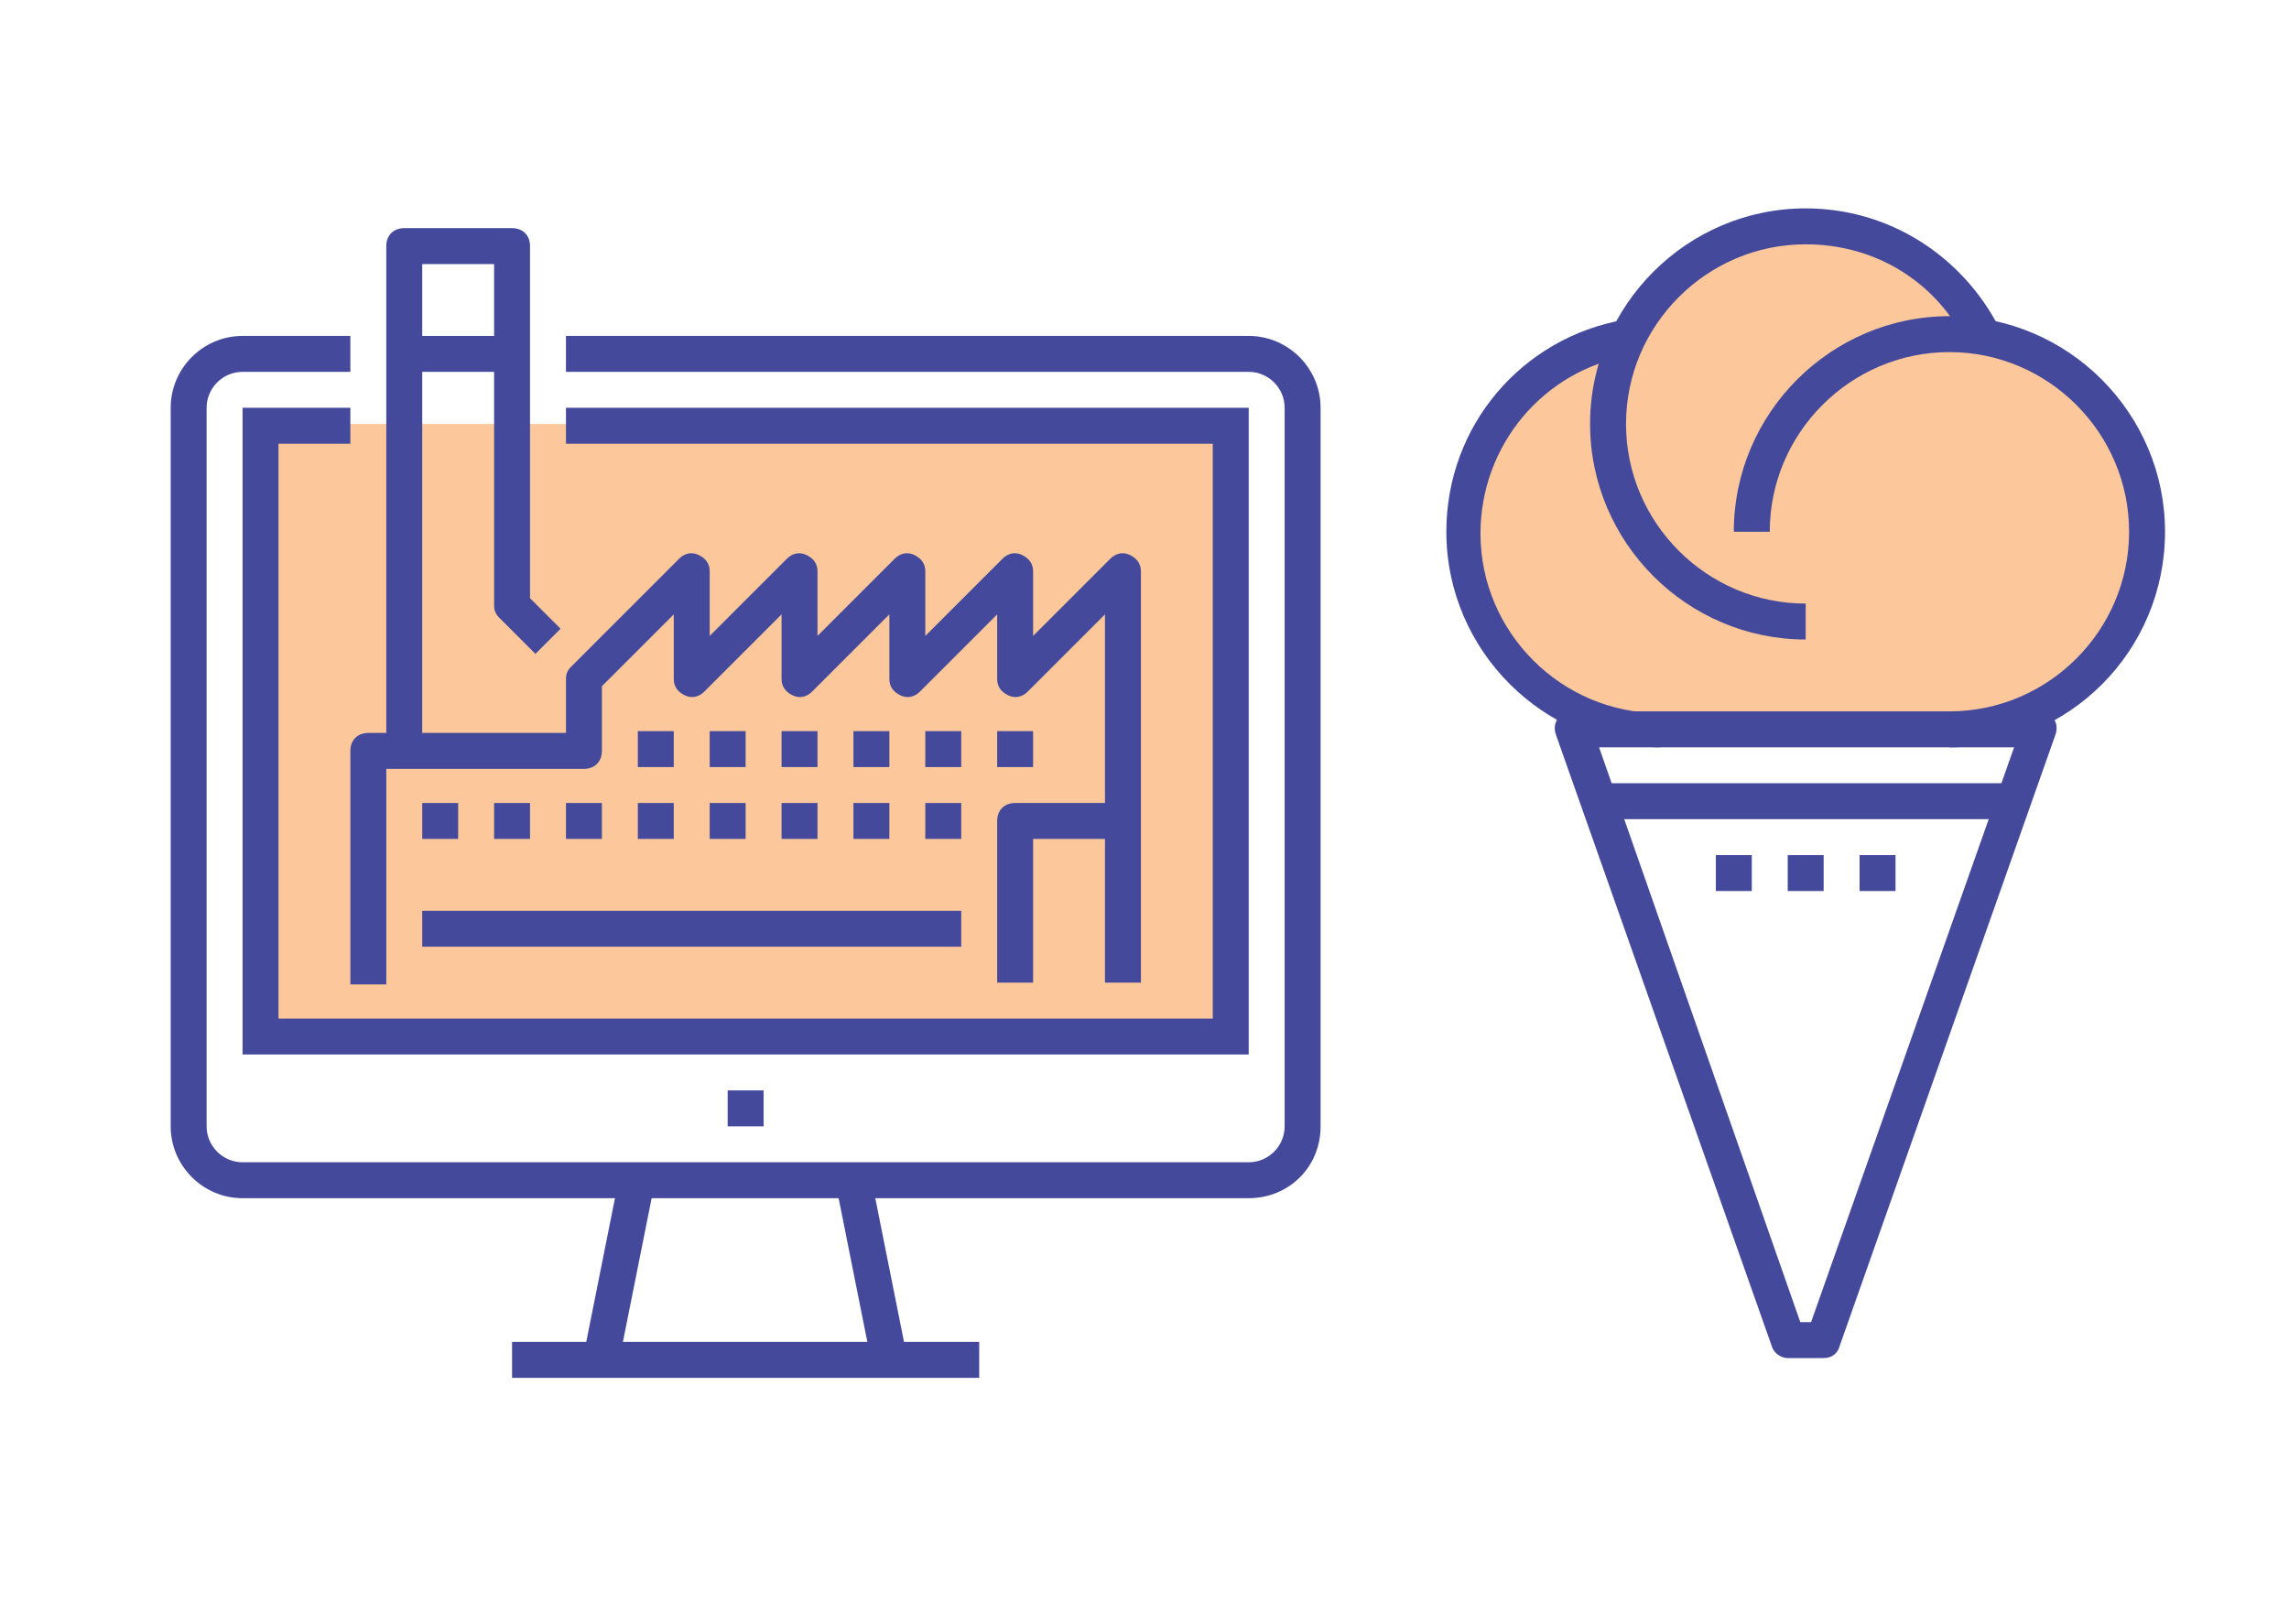
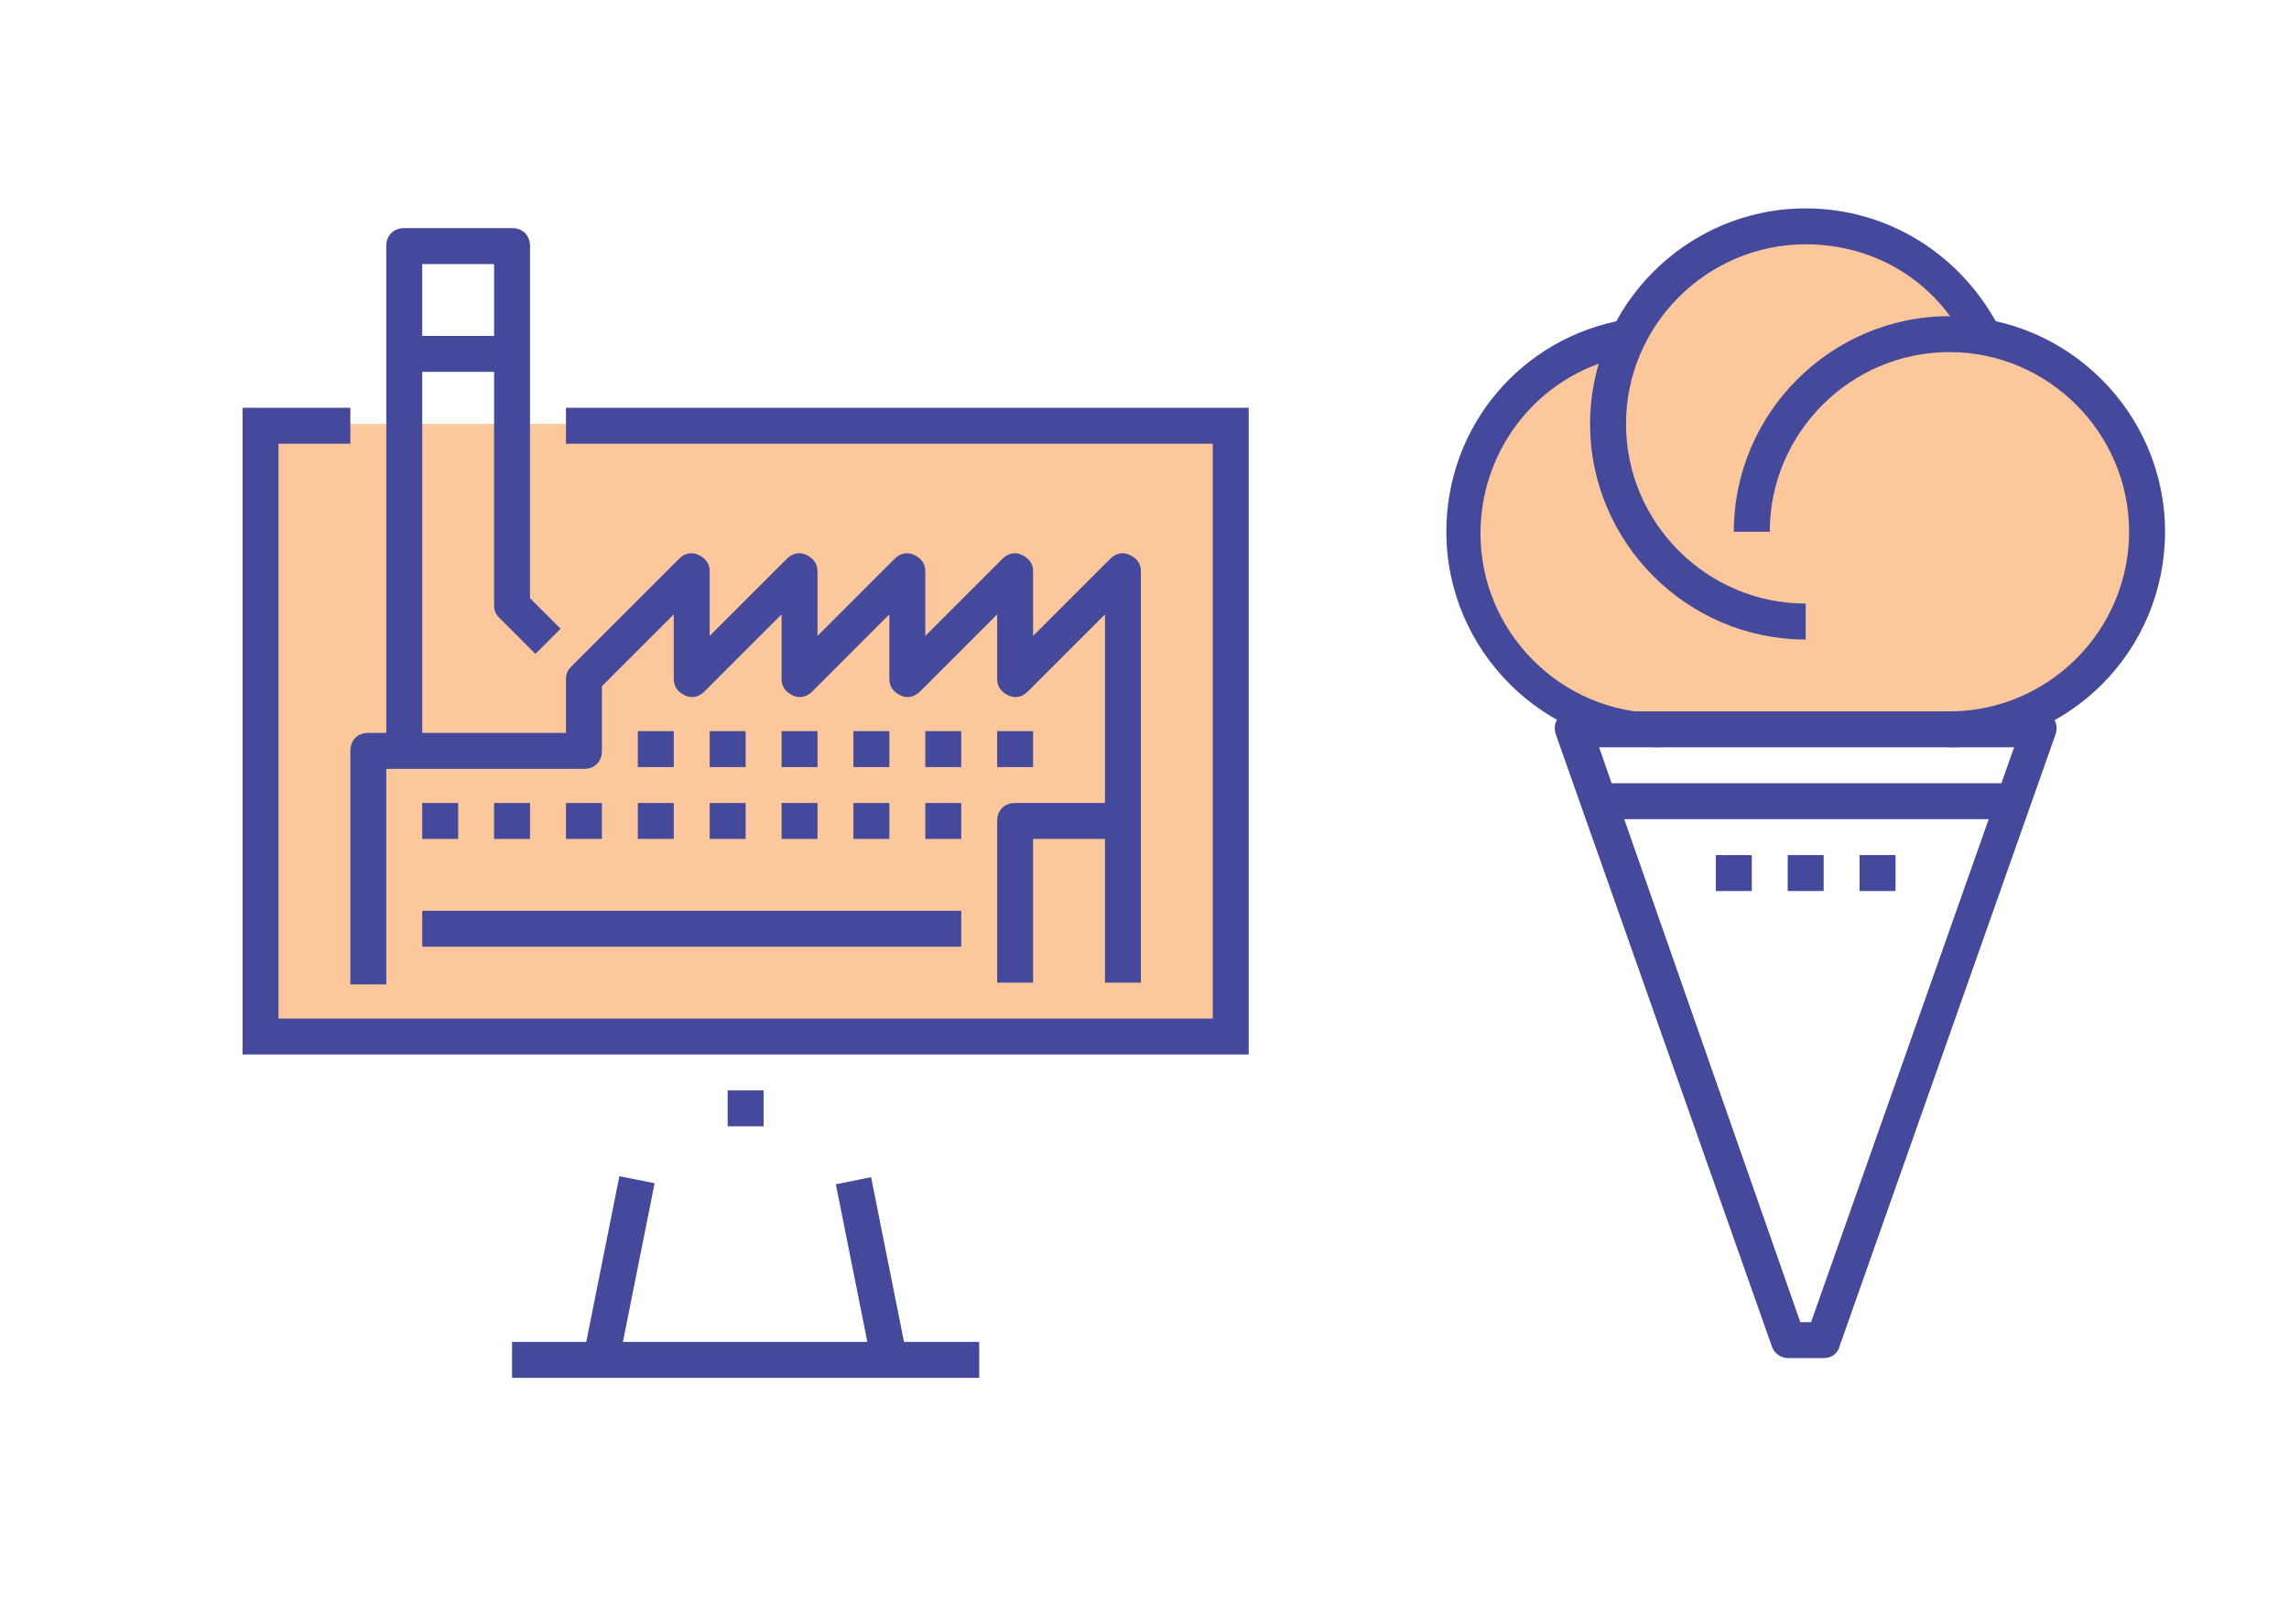
<svg xmlns="http://www.w3.org/2000/svg" id="Layer_1" x="0px" y="0px" viewBox="0 0 127.4 90.4" style="enable-background:new 0 0 127.4 90.4;" xml:space="preserve">
  <style type="text/css">
	.st0{fill:#FCC89B;}
	.st1{fill:#44499C;}
</style>
  <rect x="14.2" y="23.6" class="st0" width="54.4" height="34" />
  <g>
    <g>
      <g>
-         <path class="st1" d="M69.5,66.7h-56c-2.2,0-4-1.8-4-4v-40c0-2.2,1.8-4,4-4h6v2h-6c-1.1,0-2,0.9-2,2v40c0,1.1,0.9,2,2,2h56     c1.1,0,2-0.9,2-2v-40c0-1.1-0.9-2-2-2h-38v-2h38c2.2,0,4,1.8,4,4v40C73.5,65,71.7,66.7,69.5,66.7z" />
-       </g>
+         </g>
      <g>
        <rect x="47.5" y="65.6" transform="matrix(0.981 -0.196 0.196 0.981 -12.934 10.88)" class="st1" width="2" height="10.2" />
      </g>
      <g>
        <rect x="29.4" y="69.7" transform="matrix(0.196 -0.981 0.981 0.196 -41.665 90.663)" class="st1" width="10.2" height="2" />
      </g>
      <g>
        <rect x="28.5" y="74.7" class="st1" width="26" height="2" />
      </g>
      <g>
        <rect x="40.5" y="60.7" class="st1" width="2" height="2" />
      </g>
      <g>
        <polygon class="st1" points="69.5,58.7 13.5,58.7 13.5,22.7 19.5,22.7 19.5,24.7 15.5,24.7 15.5,56.7 67.5,56.7 67.5,24.7      31.5,24.7 31.5,22.7 69.5,22.7    " />
      </g>
    </g>
    <g>
      <g>
        <g>
          <path class="st1" d="M63.5,54.7h-2V34.2l-4.3,4.3c-0.3,0.3-0.7,0.4-1.1,0.2c-0.4-0.2-0.6-0.5-0.6-0.9v-3.6l-4.3,4.3      c-0.3,0.3-0.7,0.4-1.1,0.2c-0.4-0.2-0.6-0.5-0.6-0.9v-3.6l-4.3,4.3c-0.3,0.3-0.7,0.4-1.1,0.2c-0.4-0.2-0.6-0.5-0.6-0.9v-3.6      l-4.3,4.3c-0.3,0.3-0.7,0.4-1.1,0.2c-0.4-0.2-0.6-0.5-0.6-0.9v-3.6l-4,4v3.6c0,0.6-0.4,1-1,1h-11v12h-2v-13c0-0.6,0.4-1,1-1h11      v-3c0-0.3,0.1-0.5,0.3-0.7l6-6c0.3-0.3,0.7-0.4,1.1-0.2c0.4,0.2,0.6,0.5,0.6,0.9v3.6l4.3-4.3c0.3-0.3,0.7-0.4,1.1-0.2      c0.4,0.2,0.6,0.5,0.6,0.9v3.6l4.3-4.3c0.3-0.3,0.7-0.4,1.1-0.2c0.4,0.2,0.6,0.5,0.6,0.9v3.6l4.3-4.3c0.3-0.3,0.7-0.4,1.1-0.2      c0.4,0.2,0.6,0.5,0.6,0.9v3.6l4.3-4.3c0.3-0.3,0.7-0.4,1.1-0.2c0.4,0.2,0.6,0.5,0.6,0.9V54.7z" />
        </g>
        <g>
          <path class="st1" d="M23.5,41.7h-2v-28c0-0.6,0.4-1,1-1h6c0.6,0,1,0.4,1,1v19.6l1.7,1.7l-1.4,1.4l-2-2c-0.2-0.2-0.3-0.4-0.3-0.7      v-19h-4V41.7z" />
        </g>
        <g>
          <rect x="22.5" y="18.7" class="st1" width="6" height="2" />
        </g>
        <g>
          <rect x="23.5" y="44.7" class="st1" width="2" height="2" />
        </g>
        <g>
          <rect x="27.5" y="44.7" class="st1" width="2" height="2" />
        </g>
        <g>
          <rect x="31.5" y="44.7" class="st1" width="2" height="2" />
        </g>
        <g>
          <rect x="35.5" y="44.7" class="st1" width="2" height="2" />
        </g>
        <g>
          <rect x="39.5" y="44.7" class="st1" width="2" height="2" />
        </g>
        <g>
          <rect x="43.5" y="44.7" class="st1" width="2" height="2" />
        </g>
        <g>
          <rect x="47.5" y="44.7" class="st1" width="2" height="2" />
        </g>
        <g>
          <rect x="51.5" y="44.7" class="st1" width="2" height="2" />
        </g>
        <g>
          <rect x="35.5" y="40.7" class="st1" width="2" height="2" />
        </g>
        <g>
          <rect x="39.5" y="40.7" class="st1" width="2" height="2" />
        </g>
        <g>
          <rect x="43.5" y="40.7" class="st1" width="2" height="2" />
        </g>
        <g>
          <rect x="47.5" y="40.7" class="st1" width="2" height="2" />
        </g>
        <g>
          <rect x="51.5" y="40.7" class="st1" width="2" height="2" />
        </g>
        <g>
          <rect x="55.5" y="40.7" class="st1" width="2" height="2" />
        </g>
      </g>
      <g>
        <path class="st1" d="M57.5,54.7h-2v-9c0-0.6,0.4-1,1-1h6v2h-5V54.7z" />
      </g>
      <g>
        <rect x="23.5" y="50.7" class="st1" width="30" height="2" />
      </g>
    </g>
  </g>
  <g>
    <g>
      <path class="st0" d="M109.8,40.2c3.2,0.5,9.9-4.8,9.6-10.5c-0.2-5.7-5.6-10.2-9.9-10.5c-0.8-2.5-3.3-6.7-9-6.4    c-5.5,0.2-8.3,3.5-9.7,7c-2.4-0.2-9.7,2.7-9.6,8.5c0.2,5.9,3.8,12.7,10.5,12.5S109.8,40.2,109.8,40.2z" />
      <g>
        <path class="st1" d="M101.5,75.6h-2c-0.4,0-0.8-0.3-0.9-0.7l-12-34c-0.1-0.3-0.1-0.6,0.1-0.9c0.2-0.3,0.5-0.4,0.8-0.4h26     c0.3,0,0.6,0.2,0.8,0.4c0.2,0.3,0.2,0.6,0.1,0.9l-12,34C102.3,75.3,102,75.6,101.5,75.6z M100.2,73.6h0.6l11.3-32H89L100.2,73.6z     " />
      </g>
      <g>
        <path class="st1" d="M92.5,41.6c-6.6,0-12-5.4-12-12c0-5.9,4.2-10.8,9.9-11.8l0.3,2c-4.8,0.8-8.3,5-8.3,9.9c0,5.5,4.5,10,10,10     V41.6z" />
      </g>
      <g>
        <path class="st1" d="M108.5,41.6v-2c5.5,0,10-4.5,10-10s-4.5-10-10-10c-5.5,0-10,4.5-10,10h-2c0-6.6,5.4-12,12-12     c6.6,0,12,5.4,12,12S115.2,41.6,108.5,41.6z" />
      </g>
      <g>
-         <path class="st1" d="M100.5,35.6c-6.6,0-12-5.4-12-12s5.4-12,12-12c4.6,0,8.7,2.6,10.8,6.7l-1.8,0.9c-1.7-3.5-5.1-5.6-9-5.6     c-5.5,0-10,4.5-10,10s4.5,10,10,10V35.6z" />
+         <path class="st1" d="M100.5,35.6c-6.6,0-12-5.4-12-12s5.4-12,12-12c4.6,0,8.7,2.6,10.8,6.7l-1.8,0.9c-1.7-3.5-5.1-5.6-9-5.6     c-5.5,0-10,4.5-10,10s4.5,10,10,10V35.6" />
      </g>
      <g>
        <rect x="89.5" y="43.6" class="st1" width="22" height="2" />
      </g>
    </g>
    <g>
      <rect x="99.5" y="47.6" class="st1" width="2" height="2" />
    </g>
    <g>
      <rect x="95.5" y="47.6" class="st1" width="2" height="2" />
    </g>
    <g>
      <rect x="103.5" y="47.6" class="st1" width="2" height="2" />
    </g>
  </g>
</svg>